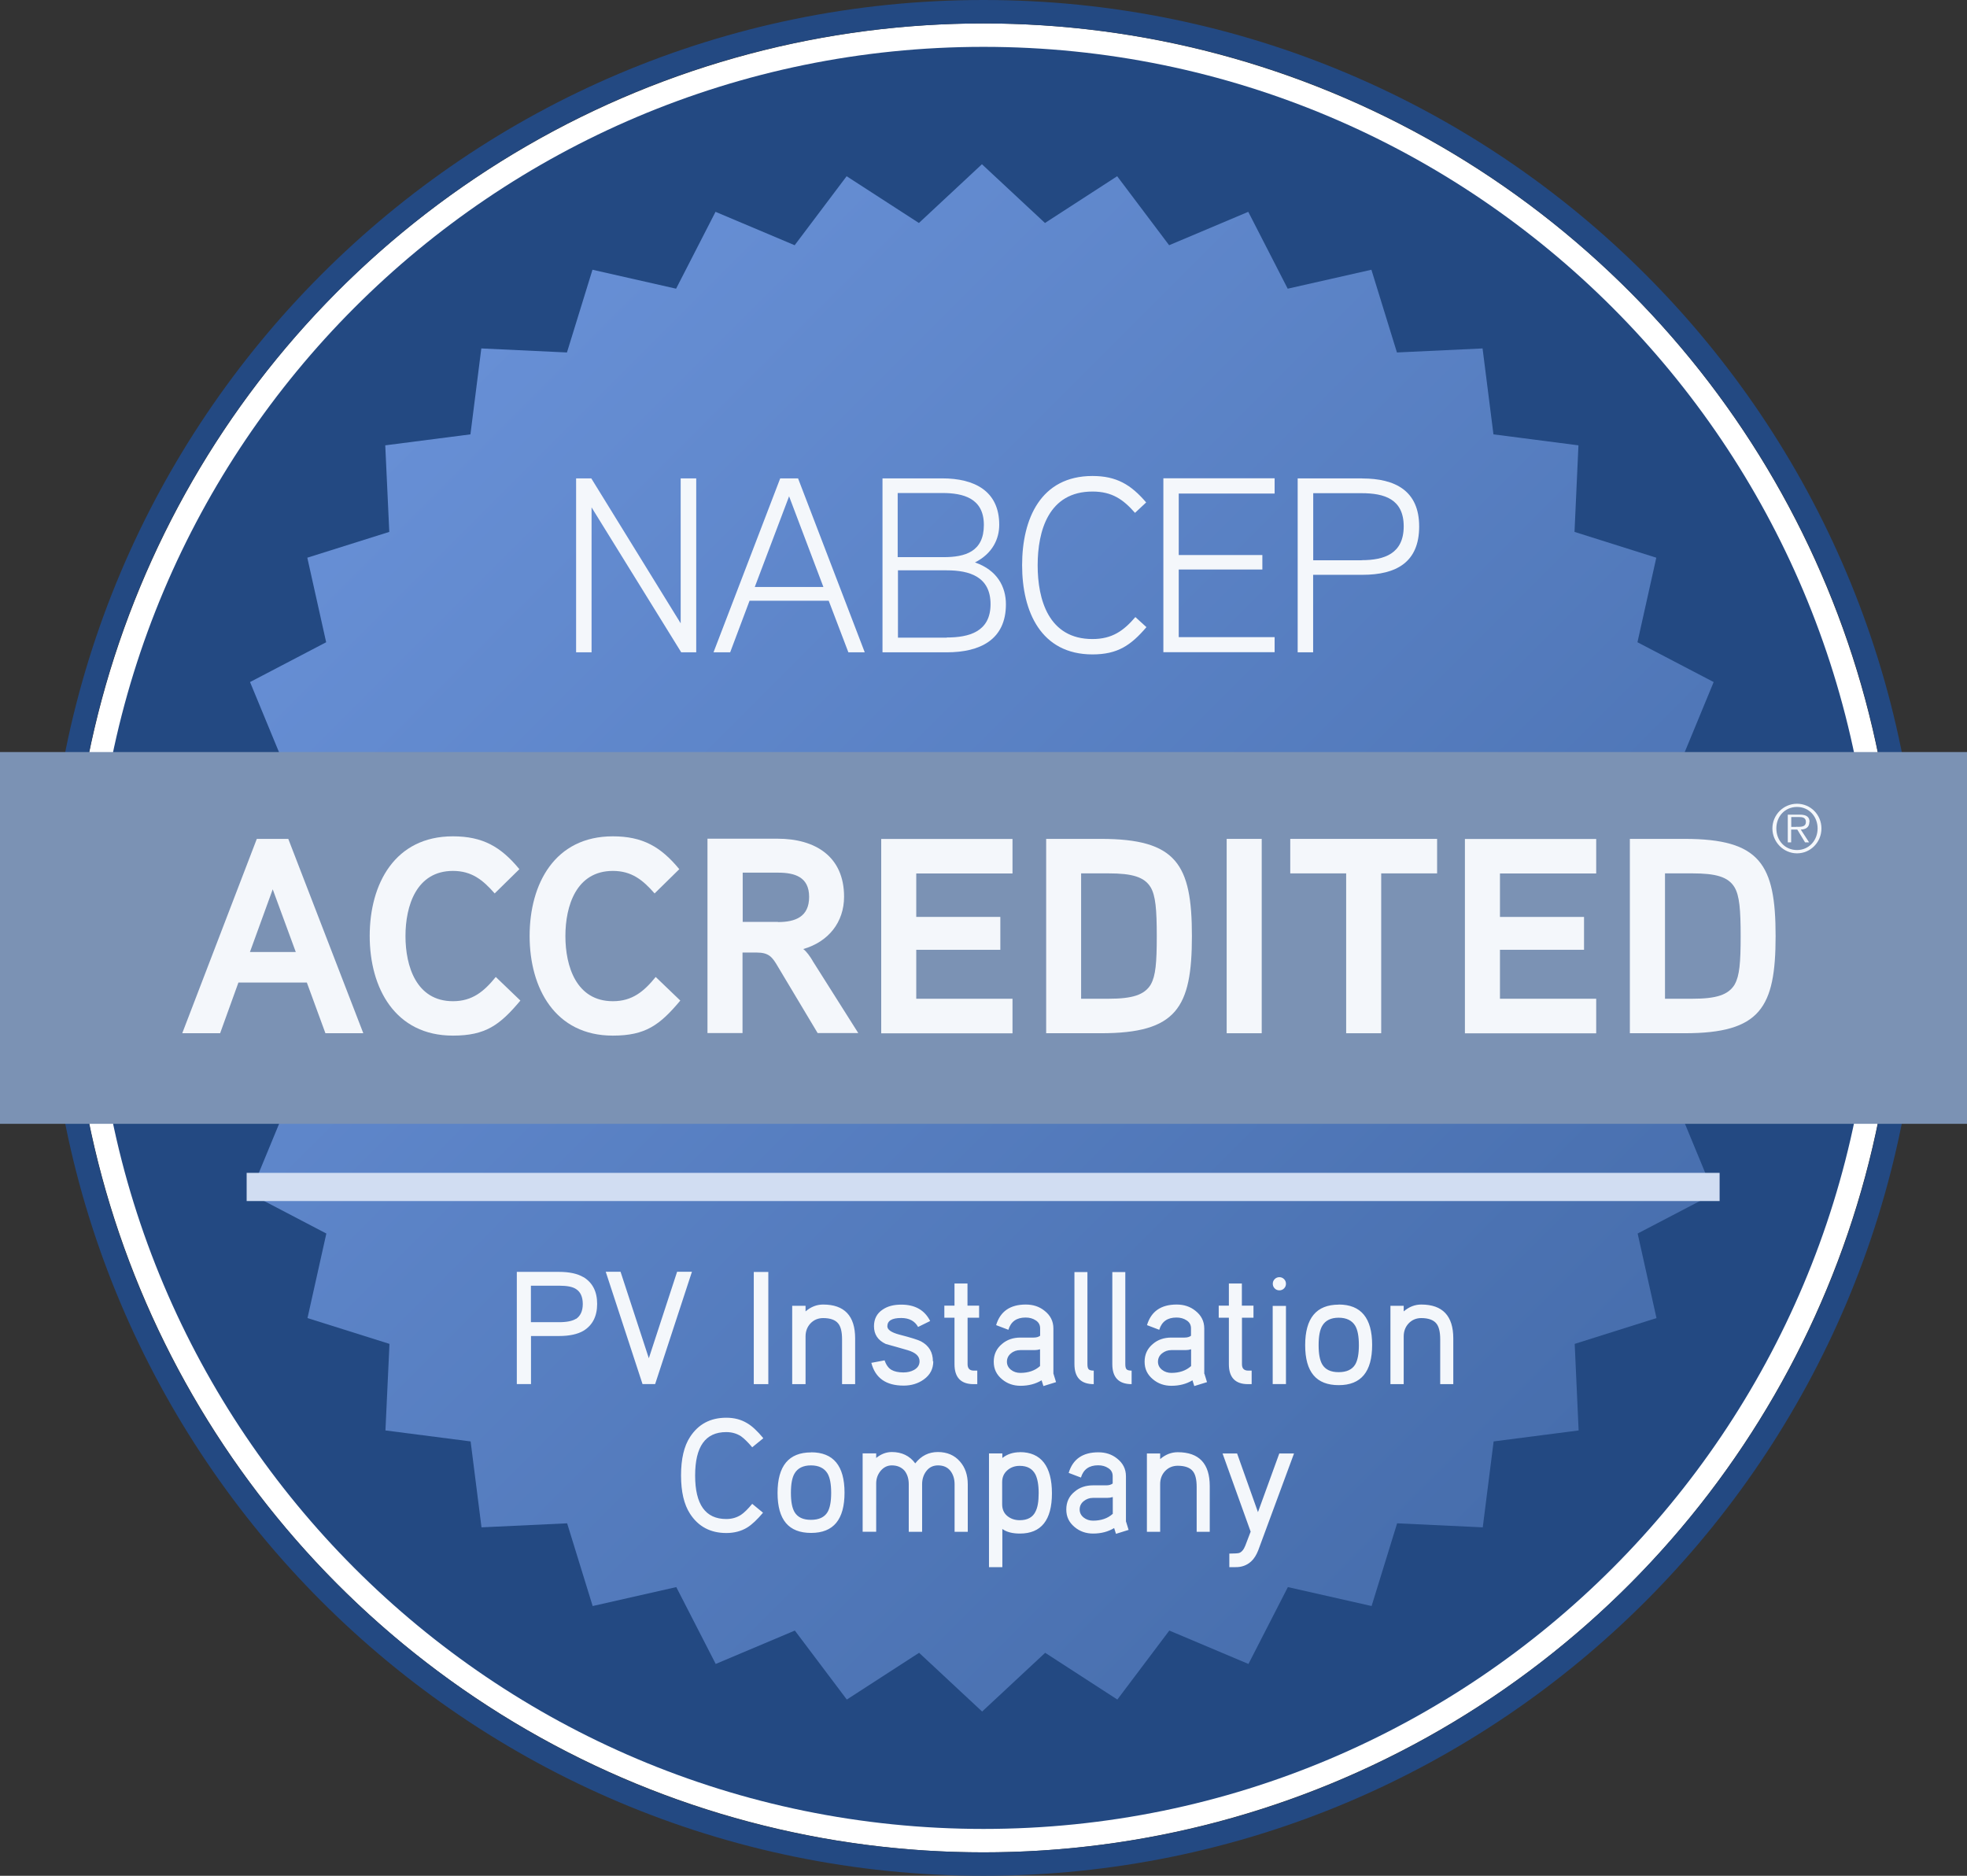
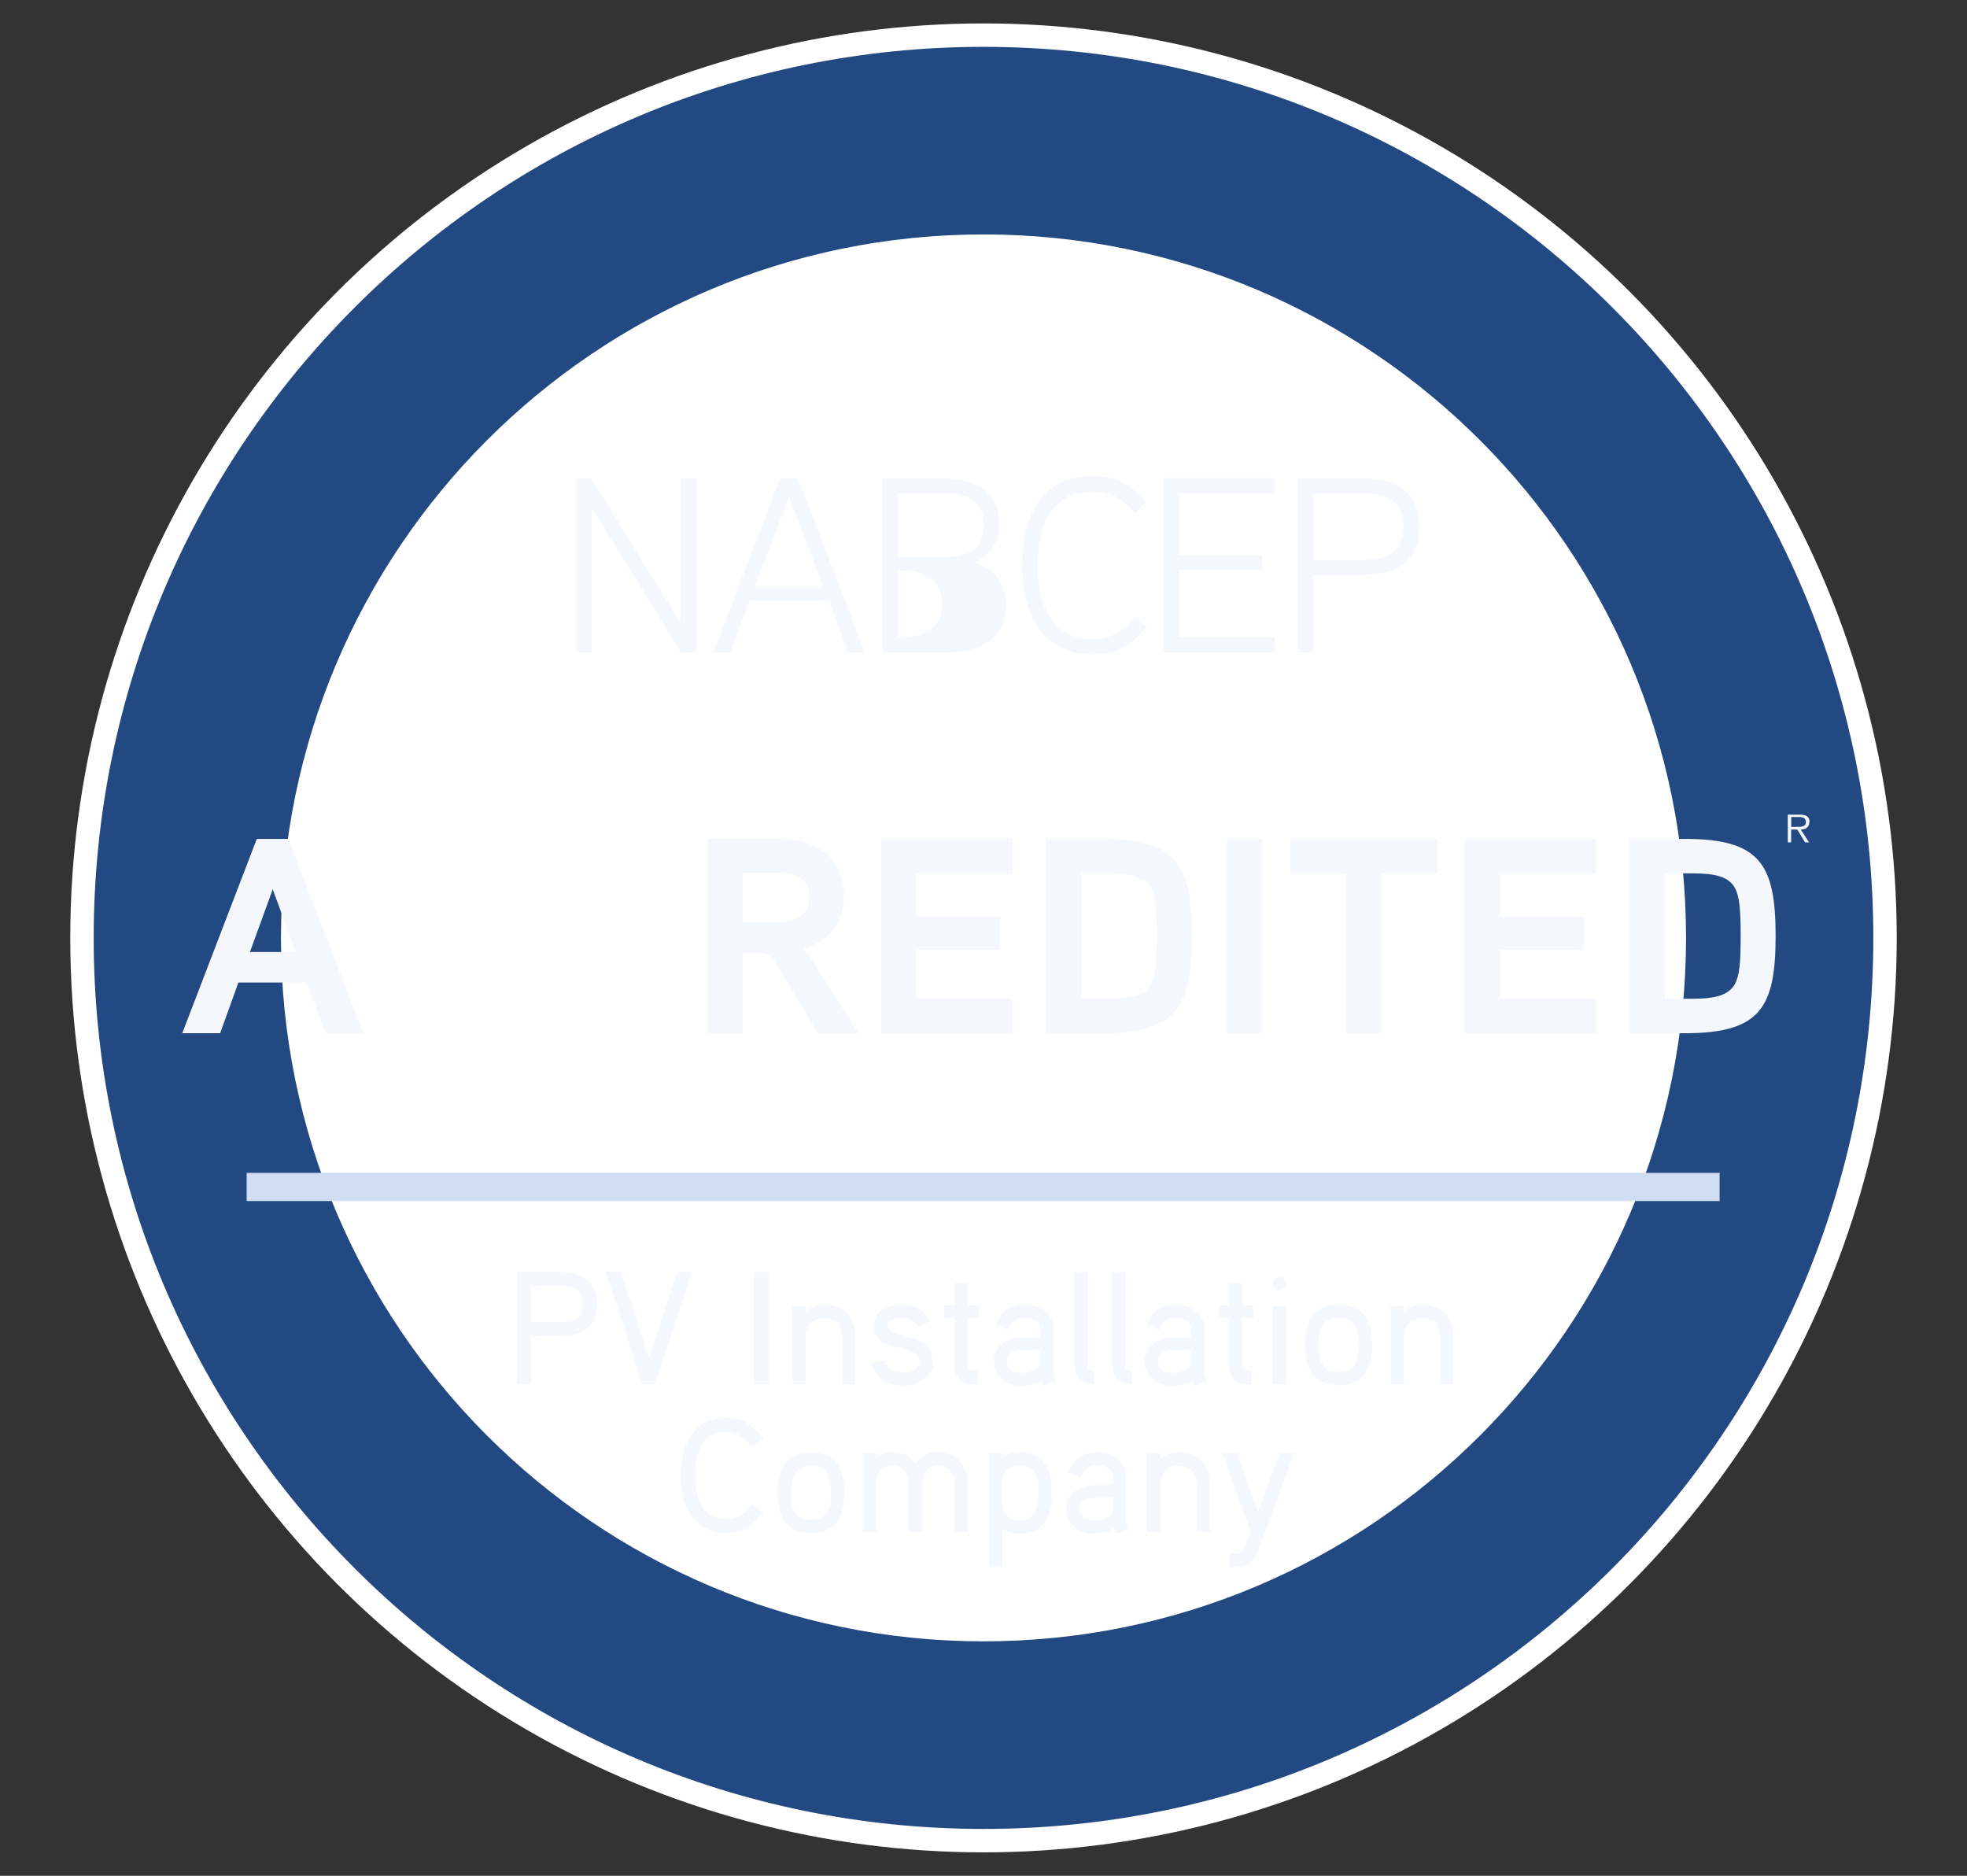
<svg xmlns="http://www.w3.org/2000/svg" viewBox="0 0 21500 20500">
  <rect x="0" y="0" width="21500" height="20500" fill="#333333" stroke="none" />
  <defs>
    <linearGradient id="a" x1="16690" x2="4776" y1="16207" y2="4293" gradientUnits="userSpaceOnUse">
      <stop offset="0" stop-color="#476ead" />
      <stop offset="1" stop-color="#678fd5" />
    </linearGradient>
  </defs>
  <path d="M0 0h21500v20500H0" fill="none" />
  <ellipse fill="#fff" cx="10750" cy="10250" rx="9982" ry="9994" />
-   <path d="M10750 0C5096 0 512 4590 512 10250S5096 20500 10750 20500s10238-4590 10238-10250S16404 0 10750 0Zm0 20244c-5513 0-9982-4474-9982-9994S5237 256 10750 256s9982 4474 9982 9994-4469 9994-9982 9994Z" fill="#234982" />
  <path d="M10750 512c-5372 0-9726 4360-9726 9738s4354 9738 9726 9738 9726-4359 9726-9738S16122 512 10750 512Zm0 17426c-4240 0-7679-3442-7679-7688S6510 2562 10750 2562s7679 3442 7679 7688-3438 7688-7679 7688Z" fill="#234982" />
-   <path d="M3094 12172h15278l361 874-833 435 206 924-894 282 43 946-929 120-119 939-936-44-279 904-915-207-431 840-865-365-568 754-789-511-689 642-689-642-790 511-568-754-865 365-431-840-914 207-279-904-936 44-119-939-931-120 44-946-896-282 206-924-832-435 361-874m-2-3844-361-874 832-435-206-924 896-282-44-946 931-120 119-939 936 44 279-904 914 207 431-840 865 365 568-754 790 511 689-642 689 642 789-511 568 754 865-365 431 840 915-207 279 904 936-44 119 939 929 120-43 946 894 282-206 924 833 435-361 874H3094" fill="url(#a)" />
  <path d="M14056 14030c0 20-7 37-21 51s-31 21-51 21-37-7-51-21-21-31-21-51 7-37 21-51 31-21 51-21 37 7 51 21 21 31 21 51m-7679-72c-63-38-152-58-269-58h-459v1226h155v-525h306c115 0 205-20 269-58 98-61 148-158 148-293s-50-231-148-292h-1Zm-82 455c-37 24-100 37-186 37h-306v-399h306c87 0 148 11 186 36 50 31 75 87 75 164s-26 132-75 164Zm1268-514-402 1227h-138l-402-1227h162l309 945 309-945h164Zm676 2h159v1226h-159v-1226Zm1109 1226h-144v-490c0-81-14-140-43-174-31-38-85-58-164-58-55 0-102 20-138 58s-54 87-54 142v522h-146v-856h146v61c58-50 122-75 192-75 233 0 350 124 350 370v500Zm853-250c0 83-34 149-104 199-61 44-135 67-220 67-193 0-310-83-353-249l145-27c17 51 44 87 77 105 30 17 73 27 129 27 44 0 82-9 115-27 41-23 61-54 61-95 0-56-43-95-129-121-81-23-161-47-240-68-87-41-129-105-129-194 0-78 31-140 95-182 54-37 121-54 203-54 151 0 256 60 316 179l-132 65c-36-65-97-98-185-98-101 0-151 30-151 91 0 37 43 67 129 90 128 33 208 58 240 75 87 47 129 120 129 218m506-477h-127v508c0 47 23 70 68 70h38v148h-40c-139 0-209-73-209-218v-508h-111v-132h111v-242h142v242h127v132Zm811 613v-495c0-80-33-144-97-194-57-46-125-68-205-68-171 0-279 75-324 225l134 51c27-90 90-134 188-134 43 0 80 10 111 31 33 21 48 50 48 88v80c-17 13-40 20-70 20h-144c-81 0-148 23-203 70-60 50-90 114-90 194s30 141 91 192c57 48 125 71 202 71 87 0 164-20 230-60l20 63 138-43-28-91h-1Zm-147-84c-55 50-128 74-215 74-38 0-73-11-102-34s-44-53-44-88 14-67 44-91c28-24 63-36 102-36h156c20 0 40-3 60-9v185h-1Zm589 197c-142 0-212-73-212-219v-1006h142v1006c0 28 4 47 14 57s28 14 55 14v148Zm414 0c-142 0-212-73-212-219v-1006H12300v1006c0 28 4 47 14 57s28 14 55 14v148Zm793-113v-495c0-80-33-144-97-194-57-46-125-68-205-68-171 0-279 75-324 225l134 51c27-90 90-134 188-134 43 0 80 10 111 31 33 21 48 50 48 88v80c-16 13-40 20-70 20h-144c-81 0-149 23-203 70-60 50-90 114-90 194s30 141 91 192c57 48 125 71 202 71 87 0 164-20 230-60l20 63 139-43-28-91h-3Zm-145-84c-55 50-128 74-215 74-38 0-73-11-102-34s-44-53-44-88 14-67 44-91 64-36 102-36h156c20 0 40-3 60-9v185h-1Zm684-529h-127v508c0 47 23 70 68 70h38v148h-40c-139 0-209-73-209-218v-508h-111v-132h111v-242h142v242h127v132Zm209-129h145v854h-145v-854Zm722-14c-245 0-367 148-367 443s122 437 367 437 365-147 365-440-121-441-365-441Zm180 654c-34 56-94 84-181 84s-145-28-179-84c-27-46-40-115-40-211s13-167 40-212c34-58 94-88 179-88s146 30 181 88c27 46 40 117 40 212s-13 165-40 211Zm1073 215h-144v-490c0-81-14-140-43-174-31-38-87-58-164-58-55 0-102 20-138 58s-54 87-54 142v522h-145v-856h145v61c58-50 122-75 192-75 233 0 350 124 350 370v500Zm-7545 593-119 97c-48-57-90-97-122-120-46-30-100-46-162-46-228 0-340 158-340 475s114 475 340 475c63 0 115-16 162-46 34-23 75-63 122-120l118 97c-63 75-121 130-173 162-65 40-142 60-228 60-173 0-306-70-397-211-65-100-98-239-98-419s33-320 98-419c91-141 223-211 397-211 87 0 162 20 228 60 53 31 111 85 175 162m524 157c-245 0-367 148-367 443s122 437 367 437 365-147 365-440-121-441-365-441Zm179 653c-34 56-94 84-181 84s-145-28-179-84c-27-46-40-115-40-211s13-167 40-212c34-58 94-88 179-88s146 30 181 88c27 46 40 117 40 212s-13 165-40 211Zm1537 215h-148v-520c0-60-16-108-47-148-31-38-75-58-134-58-53 0-95 20-127 61-31 40-47 88-47 145v520h-146v-520c0-61-16-110-46-148-34-38-80-58-139-58-48 0-88 20-121 58-33 40-50 85-50 140v527h-148v-856h148v50c54-44 111-65 171-65 108 0 195 41 256 124 65-83 148-124 247-124s182 34 242 104c57 65 85 148 85 248v520h3Zm566-870c-74 0-138 21-192 63v-50h-146v1243h146v-417c46 33 109 50 192 50 233 0 350-147 350-440s-117-450-350-450Zm169 652c-31 61-88 91-171 91-54 0-100-16-137-47s-55-74-55-127v-242c0-53 18-95 55-128s82-50 137-50c82 0 138 31 171 93 23 46 36 114 36 205s-11 159-36 204Zm990 106v-495c0-80-33-144-97-194-57-46-125-68-205-68-171 0-279 75-324 225l134 51c27-90 90-134 188-134 43 0 80 10 111 31 33 21 48 50 48 88v80c-17 13-40 20-70 20h-144c-81 0-149 23-203 70-60 48-90 114-90 194s30 141 91 192c57 48 125 71 202 71 87 0 164-20 230-60l20 63 138-43-28-91h-1Zm-145-84c-55 50-128 74-215 74-38 0-73-11-102-34s-44-53-44-88 14-67 44-91 63-36 102-36h156c20 0 40-3 60-9v185h-1Zm1062 196h-144v-490c0-81-14-140-43-174-31-38-87-58-164-58-55 0-102 20-138 58s-54 87-54 142v522h-145v-856h145v61c58-50 122-75 192-75 233 0 350 124 350 370v500Zm920-856-391 1058c-20 51-46 93-77 121-48 44-105 64-172 63h-67v-148c58 0 95-3 108-7 27-10 50-37 67-81l58-152-307-854h159l228 641 233-641h161ZM7609 5228H7440v1584l-977-1584h-166v1901h169V5545l980 1584h164V5228" fill="#f4f7fb" />
-   <path d="M8724 5228h-196l-729 1901h182l212-564h865l215 564h179l-729-1901h3ZM8250 6415l375-991L9000 6415h-751Zm2408-269c193-98 264-259 264-411 0-370-272-507-623-507h-653v1901h702c364 0 647-137 647-525 0-191-95-373-337-457h-1Zm-844-758H10300c229 0 454 57 454 349s-203 352-441 352h-501v-700h1Zm534 1581h-533v-736h533c247 0 479 68 479 370s-236 364-479 364Z" fill="#f4f7fb" fill-rule="evenodd" />
+   <path d="M8724 5228h-196l-729 1901h182l212-564h865l215 564h179l-729-1901h3ZM8250 6415l375-991L9000 6415h-751Zm2408-269c193-98 264-259 264-411 0-370-272-507-623-507h-653v1901h702c364 0 647-137 647-525 0-191-95-373-337-457h-1Zm-844-758H10300c229 0 454 57 454 349s-203 352-441 352h-501v-700h1Zm534 1581h-533v-736c247 0 479 68 479 370s-236 364-479 364Z" fill="#f4f7fb" fill-rule="evenodd" />
  <path d="M12409 6745c-128 149-253 239-468 239-479 0-599-430-599-806s119-806 599-806c215 0 337 87 465 233l122-114c-166-194-324-289-587-289-566 0-769 468-769 975s206 975 769 975c274 0 419-98 590-298l-122-111m1523 220h-1048v-739h914v-158h-914v-672h1048v-167h-1216v1901h1216v-165" fill="#f4f7fb" />
  <path d="M14888 5228h-704v1901h169v-847h539c370 0 620-137 620-528s-262-525-623-525h-1Zm-4 895h-530V5390h530c245 0 459 63 459 362s-212 370-459 370Z" fill="#f4f7fb" fill-rule="evenodd" />
  <path d="M2696 12818h16100v308h-16100" fill="#d1ddf2" />
-   <path d="M0 8219h21500v4063H0" fill="#7b92b4" />
  <path d="M3151 9168h-344l-815 2124h414l200-554h748l203 554h414l-820-2124Zm-419 1236 249-685 252 685h-502 1Z" fill="#f4f7fb" fill-rule="evenodd" />
-   <path d="M5419 10677c-128 158-256 265-468 265-401 0-519-383-519-712s118-712 519-712c206 0 328 100 456 246l270-265c-203-246-401-359-727-359-633 0-909 517-909 1089s280 1089 909 1089c358 0 513-115 738-383l-270-259m1749 1c-128 158-256 265-468 265-401 0-519-383-519-712s118-712 519-712c206 0 328 100 456 246l270-265c-203-246-401-359-727-359-633 0-909 517-909 1089s280 1089 909 1089c358 0 513-115 738-383l-270-259" fill="#f4f7fb" />
  <path d="M8884 10503c-27-46-67-104-104-131 277-80 446-295 446-572 0-441-316-634-727-634h-766v2124h383v-880h152c137 0 173 48 237 158l432 722h444l-499-789h1Zm-381-428h-385v-538h385c186 0 341 48 341 265s-149 275-341 275Z" fill="#f4f7fb" fill-rule="evenodd" />
  <path d="M11067 10915h-1052v-535h919v-359h-919v-475h1052v-377H9632v2124h1435v-377" fill="#f4f7fb" />
  <path d="M12034 9168h-599v2124h599c826 0 994-278 994-1062s-168-1062-994-1062Zm546 1589c-70 118-206 158-462 158h-301v-1370h301c252 0 390 37 459 152 54 91 67 243 67 535s-13 433-64 524Z" fill="#f4f7fb" fill-rule="evenodd" />
  <path d="M13408 9168h383v2124h-383V9168Zm2300 0h-1605v377h611v1747h383V9545h611v-377Zm1739 1747h-1052v-535h919v-359h-919v-475h1052v-377h-1435v2124h1435v-377" fill="#f4f7fb" />
  <path d="M18414 9168h-599v2124h599c826 0 994-278 994-1062s-168-1062-994-1062Zm548 1589c-70 118-206 158-462 158h-301v-1370H18500c253 0 390 37 459 152 54 91 67 243 67 535s-13 433-64 524Z" fill="#f4f7fb" fill-rule="evenodd" />
-   <path d="M19642 8784c-149 0-269 122-269 270s121 272 269 272 267-122 267-272-119-270-267-270Zm0 506c-131 0-226-103-226-236s95-235 226-235 225 104 225 235-95 236-225 236Z" fill="#f4f7fb" />
  <path d="M19779 8983c0-50-27-80-107-80h-131v303h37v-140h67l85 140h44l-91-140c53-1 94-24 94-83h1Zm-145 54h-55v-108h85c37 0 75 6 75 53 0 61-63 54-105 54Z" fill="#f4f7fb" />
</svg>